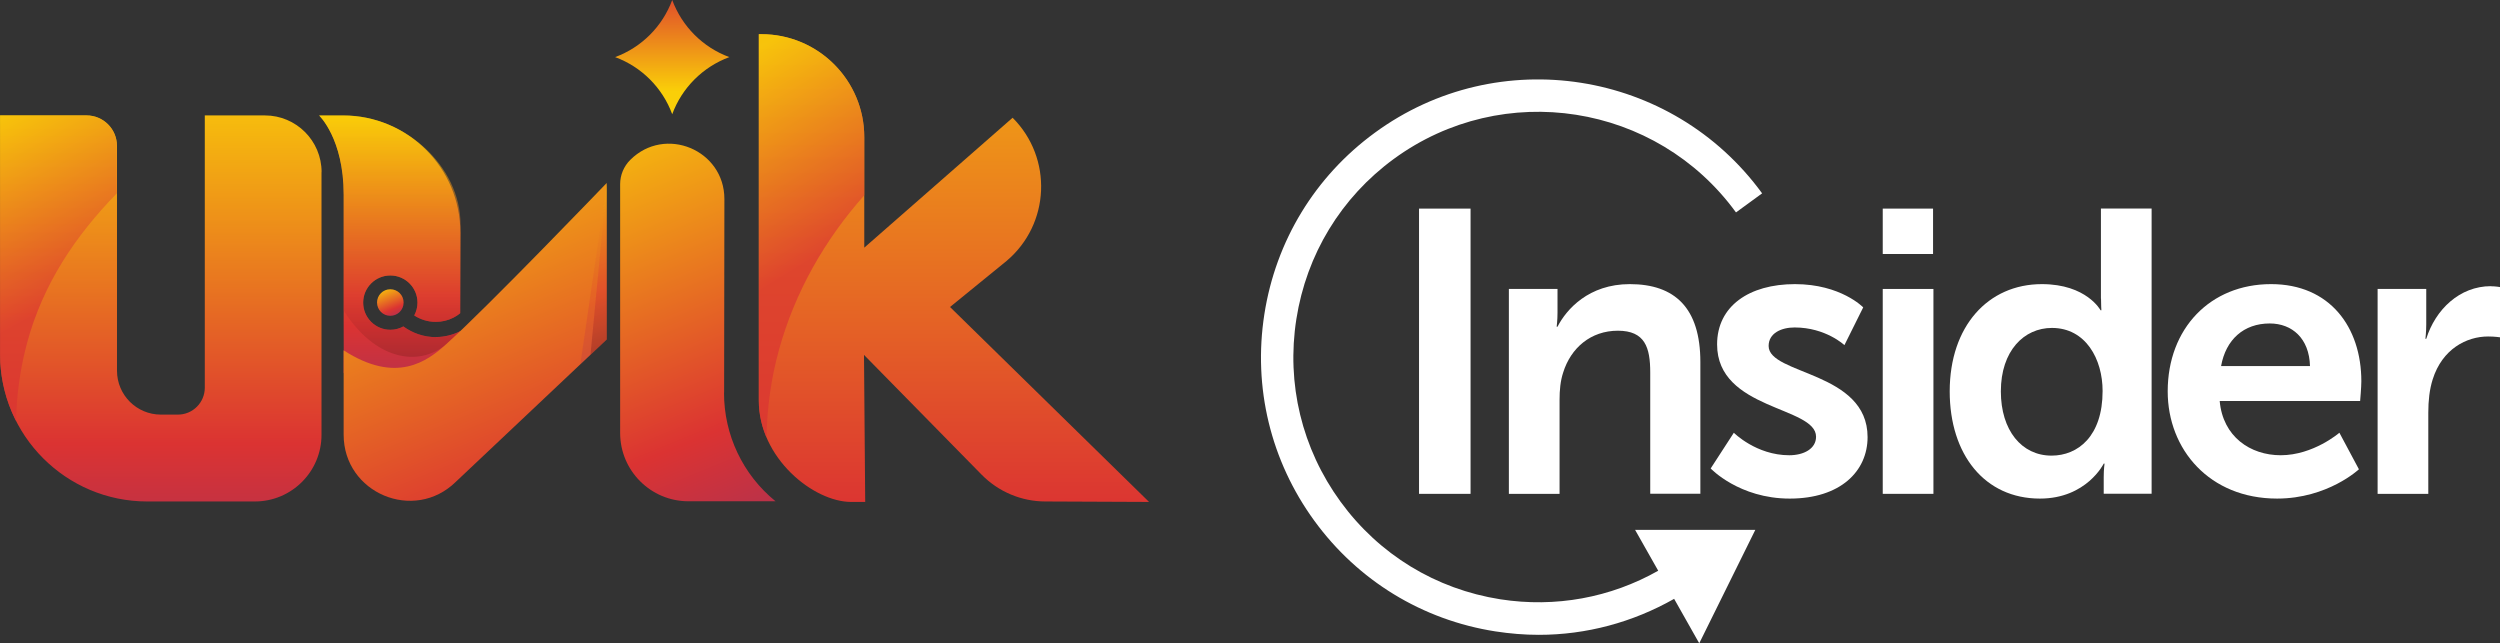
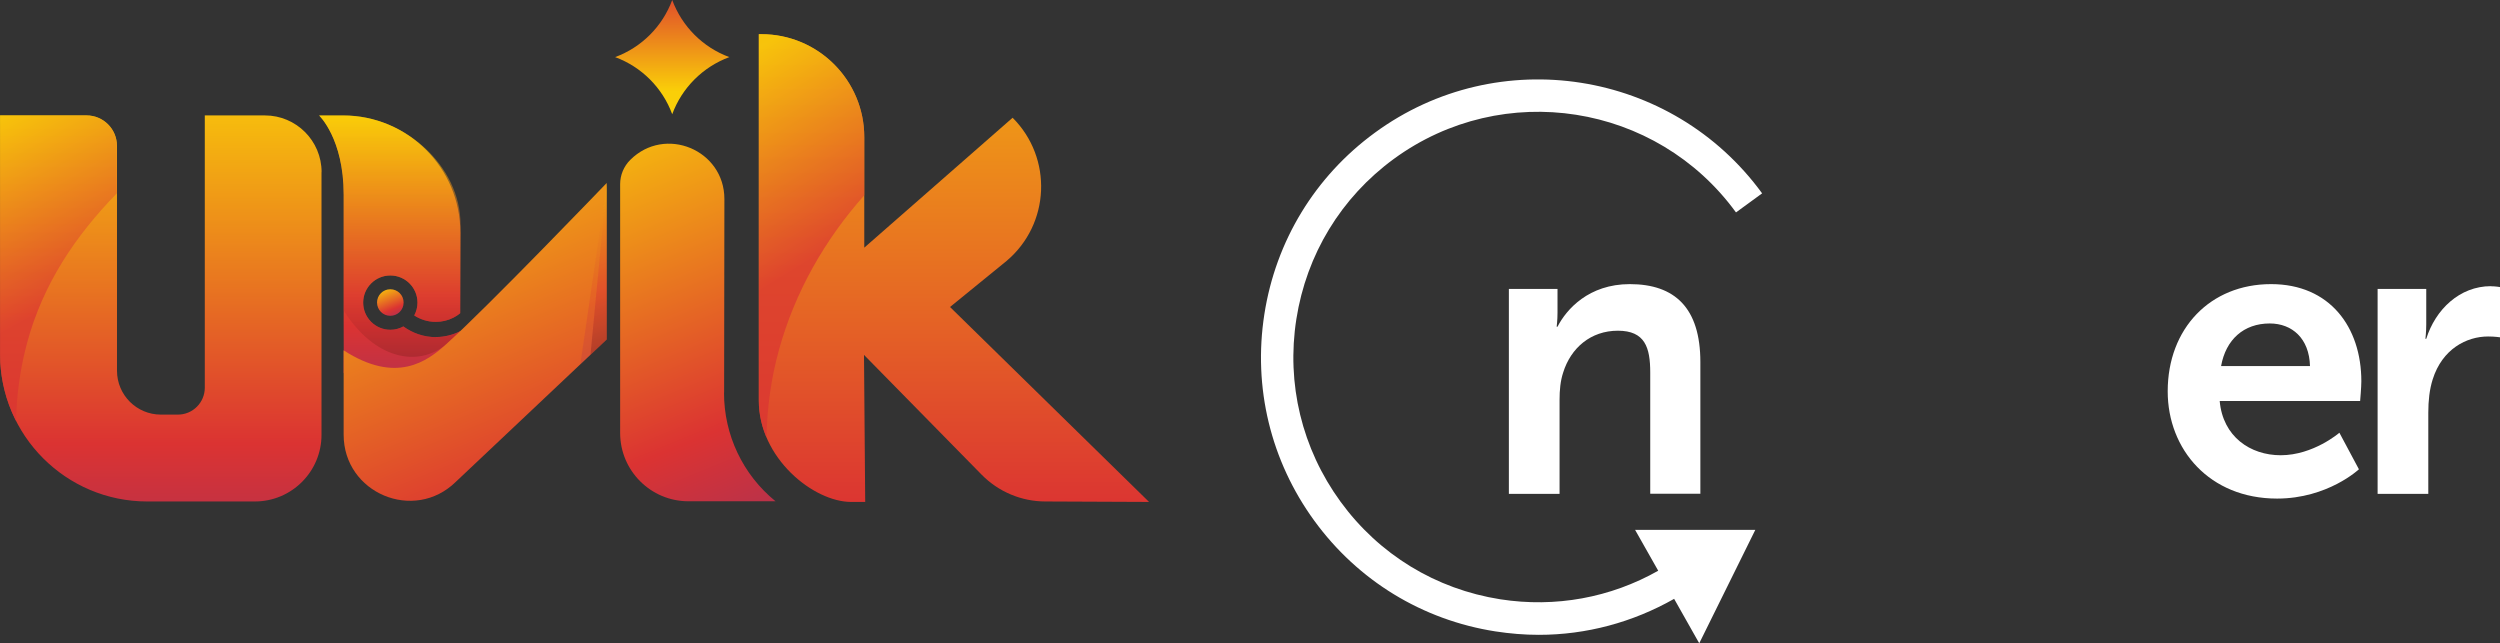
<svg xmlns="http://www.w3.org/2000/svg" xmlns:xlink="http://www.w3.org/1999/xlink" id="Layer_2" data-name="Layer 2" viewBox="0 0 268.81 69.15">
  <rect x="0" y="0" width="268.81" height="69.15" fill="#333333" stroke="none" />
  <defs>
    <style>
      .cls-1 {
        fill: url(#linear-gradient-2);
      }

      .cls-2 {
        fill: url(#linear-gradient-10);
      }

      .cls-3 {
        fill: #fff;
      }

      .cls-4 {
        fill: url(#linear-gradient-9);
      }

      .cls-4, .cls-5 {
        opacity: .5;
      }

      .cls-6 {
        fill: url(#linear-gradient-4);
      }

      .cls-5 {
        fill: url(#linear-gradient-12);
      }

      .cls-7 {
        opacity: .8;
      }

      .cls-8 {
        fill: url(#linear-gradient-3);
      }

      .cls-9 {
        fill: url(#linear-gradient-5);
      }

      .cls-10 {
        fill: url(#linear-gradient-8);
      }

      .cls-10, .cls-11 {
        opacity: .7;
      }

      .cls-12 {
        fill: url(#linear-gradient-11);
        opacity: .3;
      }

      .cls-13 {
        fill: url(#linear-gradient-6);
      }

      .cls-11 {
        fill: url(#linear-gradient-7);
      }

      .cls-14 {
        fill: url(#linear-gradient);
      }
    </style>
    <linearGradient id="linear-gradient" x1="41.91" y1="56.1" x2="41.91" y2="11.3" gradientUnits="userSpaceOnUse">
      <stop offset="0" stop-color="#662e84" />
      <stop offset=".47" stop-color="#db3332" />
      <stop offset="1" stop-color="#facf08" />
    </linearGradient>
    <linearGradient id="linear-gradient-2" x1="17.28" y1="83.34" x2="17.28" y2="7.52" xlink:href="#linear-gradient" />
    <linearGradient id="linear-gradient-3" x1="102.57" y1="114.77" x2="102.57" y2="-12.23" xlink:href="#linear-gradient" />
    <linearGradient id="linear-gradient-4" x1="72.28" y1="-12.83" x2="72.28" y2="9.86" xlink:href="#linear-gradient" />
    <linearGradient id="linear-gradient-5" x1="43.17" y1="35.48" x2="41.22" y2="30.7" xlink:href="#linear-gradient" />
    <linearGradient id="linear-gradient-6" x1="90.19" y1="77.82" x2="62.65" y2="10.56" xlink:href="#linear-gradient" />
    <linearGradient id="linear-gradient-7" x1="8" y1="31.62" x2="-2.37" y2="12.76" gradientUnits="userSpaceOnUse">
      <stop offset="0" stop-color="#db3332" />
      <stop offset="1" stop-color="#facf08" />
    </linearGradient>
    <linearGradient id="linear-gradient-8" x1="86.95" y1="28.14" x2="75.23" y2="9.13" xlink:href="#linear-gradient-7" />
    <linearGradient id="linear-gradient-9" x1="41.92" y1="48.7" x2="41.92" y2="12.92" gradientUnits="userSpaceOnUse">
      <stop offset="0" stop-color="#240c0d" />
      <stop offset=".47" stop-color="#db3332" />
      <stop offset="1" stop-color="#facf08" />
    </linearGradient>
    <linearGradient id="linear-gradient-10" x1="73.45" y1="88.54" x2="42.1" y2="11.97" xlink:href="#linear-gradient" />
    <linearGradient id="linear-gradient-11" x1="69.84" y1="43.39" x2="59.39" y2="19.14" xlink:href="#linear-gradient" />
    <linearGradient id="linear-gradient-12" x1="68.85" y1="42.43" x2="60.8" y2="18.19" xlink:href="#linear-gradient-9" />
  </defs>
  <g id="Layer_1-2" data-name="Layer 1">
    <g>
      <path class="cls-14" d="M46.86,36.25c-1.27,0-2.49-.42-3.49-1.15-.42.23-.89.36-1.4.36-1.61,0-2.92-1.31-2.92-2.92s1.31-2.92,2.92-2.92,2.92,1.31,2.92,2.92c0,.5-.13.97-.35,1.38.68.44,1.48.69,2.31.69.67,0,1.31-.15,1.92-.46.26-.13.49-.29.71-.47l.02-8.65c.01-6.96-5.63-12.61-12.59-12.61h-2.6s2.64,2.5,2.64,8.47v-.02s0,13.8,0,13.8c.02.02,0,5.42,0,5.42,5.98,7.36,12.51,1.23,12.51,1.23v-5.7c-.8.4-1.7.62-2.61.62Z" />
      <path class="cls-1" d="M34.57,18.51v28.24c0,3.96-3.21,7.17-7.17,7.17h-11.56c-8.74,0-15.83-7.09-15.83-15.83V12.41h9.3c1.8,0,3.27,1.46,3.27,3.27v24.18c0,2.61,2.11,4.72,4.72,4.72h1.83c1.6,0,2.89-1.3,2.89-2.89V12.41s6.46,0,6.46,0c3.37,0,6.1,2.73,6.1,6.1Z" />
      <path class="cls-8" d="M123.55,53.97l-11.14-.05c-2.58,0-5.04-1.04-6.85-2.87l-12.66-12.89.13,15.81h-1.51c-4.03,0-9.93-4.69-9.93-10.91V3.67h.27c6.12,0,11.07,4.96,11.07,11.07v11.89s15.95-13.97,15.95-13.97h0c4.33,4.33,4.04,11.43-.64,15.39l-6.09,4.96,21.39,20.95Z" />
      <path class="cls-6" d="M72.28,0h0c1.05,2.84,3.29,5.09,6.14,6.14h0,0c-2.84,1.05-5.09,3.29-6.14,6.14h0s0,0,0,0c-1.05-2.84-3.29-5.09-6.14-6.14h0,0C68.99,5.09,71.23,2.84,72.28,0h0Z" />
      <circle class="cls-9" cx="41.97" cy="32.53" r="1.43" />
      <path class="cls-13" d="M77.86,42.23l.03-20.83c0-5.29-6.39-7.94-10.13-4.2h0c-.69.69-1.08,1.63-1.08,2.6v26.75c0,4.06,3.29,7.35,7.35,7.35h9.36c-3.52-2.86-5.55-7.15-5.54-11.68Z" />
      <path class="cls-11" d="M12.56,20.79v-5.11c0-1.8-1.46-3.27-3.27-3.27H0v25.68C0,40.68.63,43.12,1.73,45.28c.05-2.87.46-5.74,1.21-8.51,1.7-6.22,5.12-11.36,9.62-15.98Z" />
      <path class="cls-10" d="M92.93,20.99v-6.24c0-6.12-4.96-11.07-11.07-11.07h-.27v39.39c0,1.42.31,2.76.83,3.98.05-3.17.49-6.34,1.33-9.4,1.69-6.17,4.92-11.87,9.18-16.65Z" />
      <path class="cls-4" d="M46.86,36.25c-1.27,0-2.49-.42-3.49-1.15-.42.23-.89.36-1.4.36-1.61,0-2.92-1.31-2.92-2.92s1.31-2.92,2.92-2.92,2.92,1.31,2.92,2.92c0,.5-.13.97-.35,1.38.68.44,1.48.69,2.31.69.67,0,1.31-.15,1.92-.46.26-.13.5-.3.72-.48l.03-9.5c.01-6.41-6.15-11.76-12.55-11.76h-2.65s2.65,2.42,2.65,8.63v12.37c3.27,5.18,7.95,6.16,11.02,3.6.68-.57.88-.91,1.51-1.32v-.07c-.82.41-1.72.63-2.63.63Z" />
      <g>
        <path class="cls-2" d="M65.23,19.68s-12.71,13.24-17.25,17.33c-2.05,1.85-5.37,4.32-11.03.66,0,3.13,0,6.2,0,9.07,0,6.28,7.57,9.47,12.06,5.07l16.22-15.31v-16.83Z" />
        <g class="cls-7">
          <polygon class="cls-12" points="62.4 39.18 65.24 19.65 65.24 36.51 62.4 39.18" />
          <polygon class="cls-5" points="65.24 19.65 65.24 36.51 63.49 38.16 65.24 19.65" />
        </g>
      </g>
    </g>
    <g>
      <path class="cls-3" d="M178.31,61.36c-5.14,2.91-11.06,4-16.98,3.08-6.95-1.09-13.06-4.82-17.2-10.51-4.14-5.69-5.83-12.66-4.74-19.62,1.09-6.96,4.81-13.08,10.49-17.23,11.73-8.57,28.23-5.99,36.78,5.76l2.81-2.05c-9.69-13.3-28.37-16.23-41.64-6.52-6.43,4.7-10.65,11.63-11.88,19.51-1.23,7.88.68,15.77,5.37,22.21,4.69,6.44,11.61,10.67,19.47,11.9,1.56.24,3.12.37,4.67.37,5.11,0,10.09-1.34,14.55-3.87l2.7,4.78,6.03-12.2h-12.93s2.49,4.4,2.49,4.4Z" />
-       <rect class="cls-3" x="152.58" y="22.43" width="5.54" height="30.67" />
      <path class="cls-3" d="M182.83,53.1v-14.17c0-5.83-2.75-8.38-7.59-8.38-4.42,0-6.82,2.72-7.77,4.58h-.09s.09-.69.09-1.51v-2.55h-5.23v22.03h5.45v-10.11c0-1.04.09-2.03.39-2.94.82-2.63,2.96-4.49,5.88-4.49s3.48,1.81,3.48,4.49v13.04h5.41Z" />
-       <path class="cls-3" d="M190.17,37.2c0-1.38,1.37-1.99,2.79-1.99,3.35,0,5.36,1.9,5.36,1.9l2.02-4.06s-2.4-2.5-7.34-2.5-8.37,2.38-8.37,6.48c0,7.08,10.64,6.65,10.64,9.93,0,1.3-1.33,1.99-2.88,1.99-3.56,0-5.96-2.42-5.96-2.42l-2.49,3.84s3.05,3.24,8.5,3.24,8.37-2.94,8.37-6.61c0-7.08-10.64-6.69-10.64-9.8Z" />
-       <rect class="cls-3" x="202.44" y="22.43" width="5.41" height="4.88" />
-       <rect class="cls-3" x="202.44" y="31.07" width="5.45" height="22.03" />
-       <path class="cls-3" d="M225.91,32.11c0,.69.04,1.25.04,1.25h-.09s-1.5-2.81-6.31-2.81c-5.79,0-9.91,4.53-9.91,11.53,0,6.82,3.78,11.53,9.7,11.53,5.02,0,6.86-3.76,6.86-3.76h.09s-.09.6-.09,1.43v1.81h5.15v-30.67h-5.45v9.68ZM220.59,48.99c-3.22,0-5.45-2.72-5.45-6.91,0-4.36,2.49-6.82,5.49-6.82,3.65,0,5.45,3.37,5.45,6.78,0,4.88-2.66,6.95-5.49,6.95Z" />
      <path class="cls-3" d="M244.19,30.55c-6.52,0-11.11,4.75-11.11,11.53,0,6.26,4.51,11.53,11.76,11.53,5.45,0,8.8-3.15,8.8-3.15l-2.1-3.93s-2.79,2.42-6.31,2.42c-3.26,0-6.22-1.99-6.56-5.83h15.1s.13-1.47.13-2.12c0-5.83-3.39-10.45-9.7-10.45ZM238.82,39.36c.51-2.85,2.44-4.58,5.23-4.58,2.4,0,4.25,1.6,4.33,4.58h-9.57Z" />
      <path class="cls-3" d="M267.83,30.77c-3.35,0-5.96,2.5-6.95,5.66h-.09s.09-.73.09-1.56v-3.8h-5.23v22.03h5.45v-8.72c0-1.3.13-2.5.47-3.58,1.03-3.28,3.65-4.62,5.96-4.62.73,0,1.29.09,1.29.09v-5.4s-.47-.09-.99-.09Z" />
    </g>
  </g>
</svg>